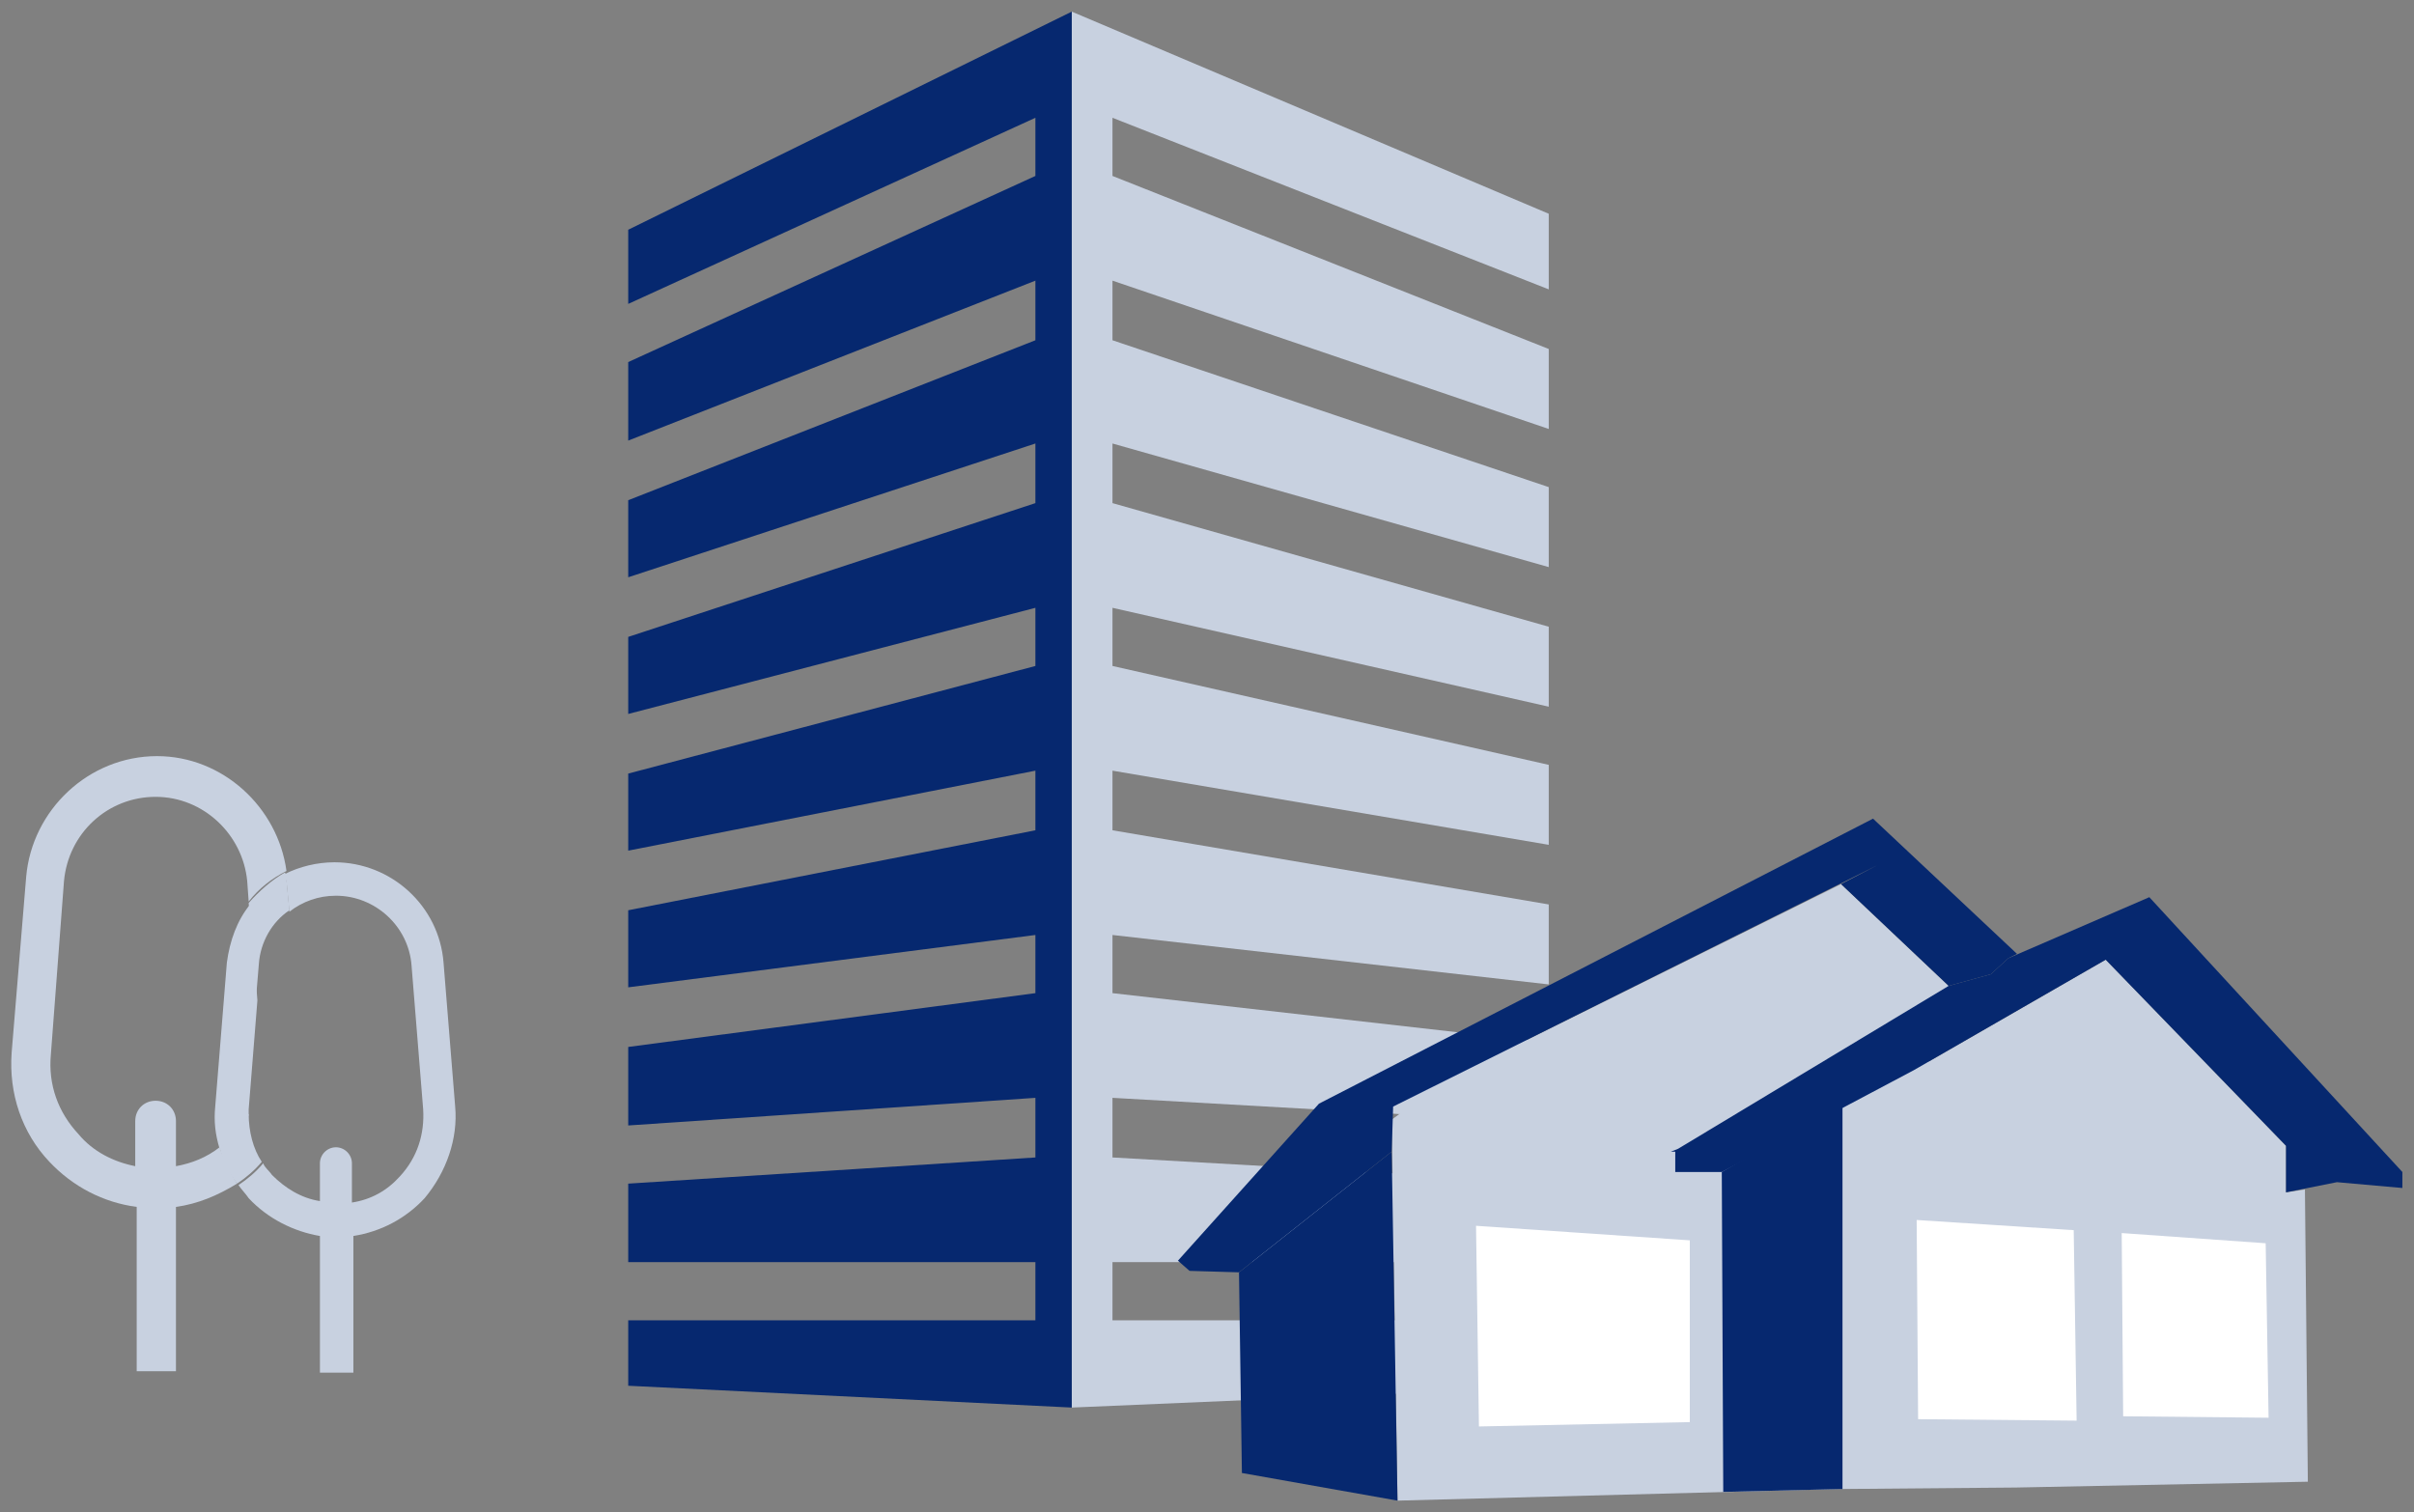
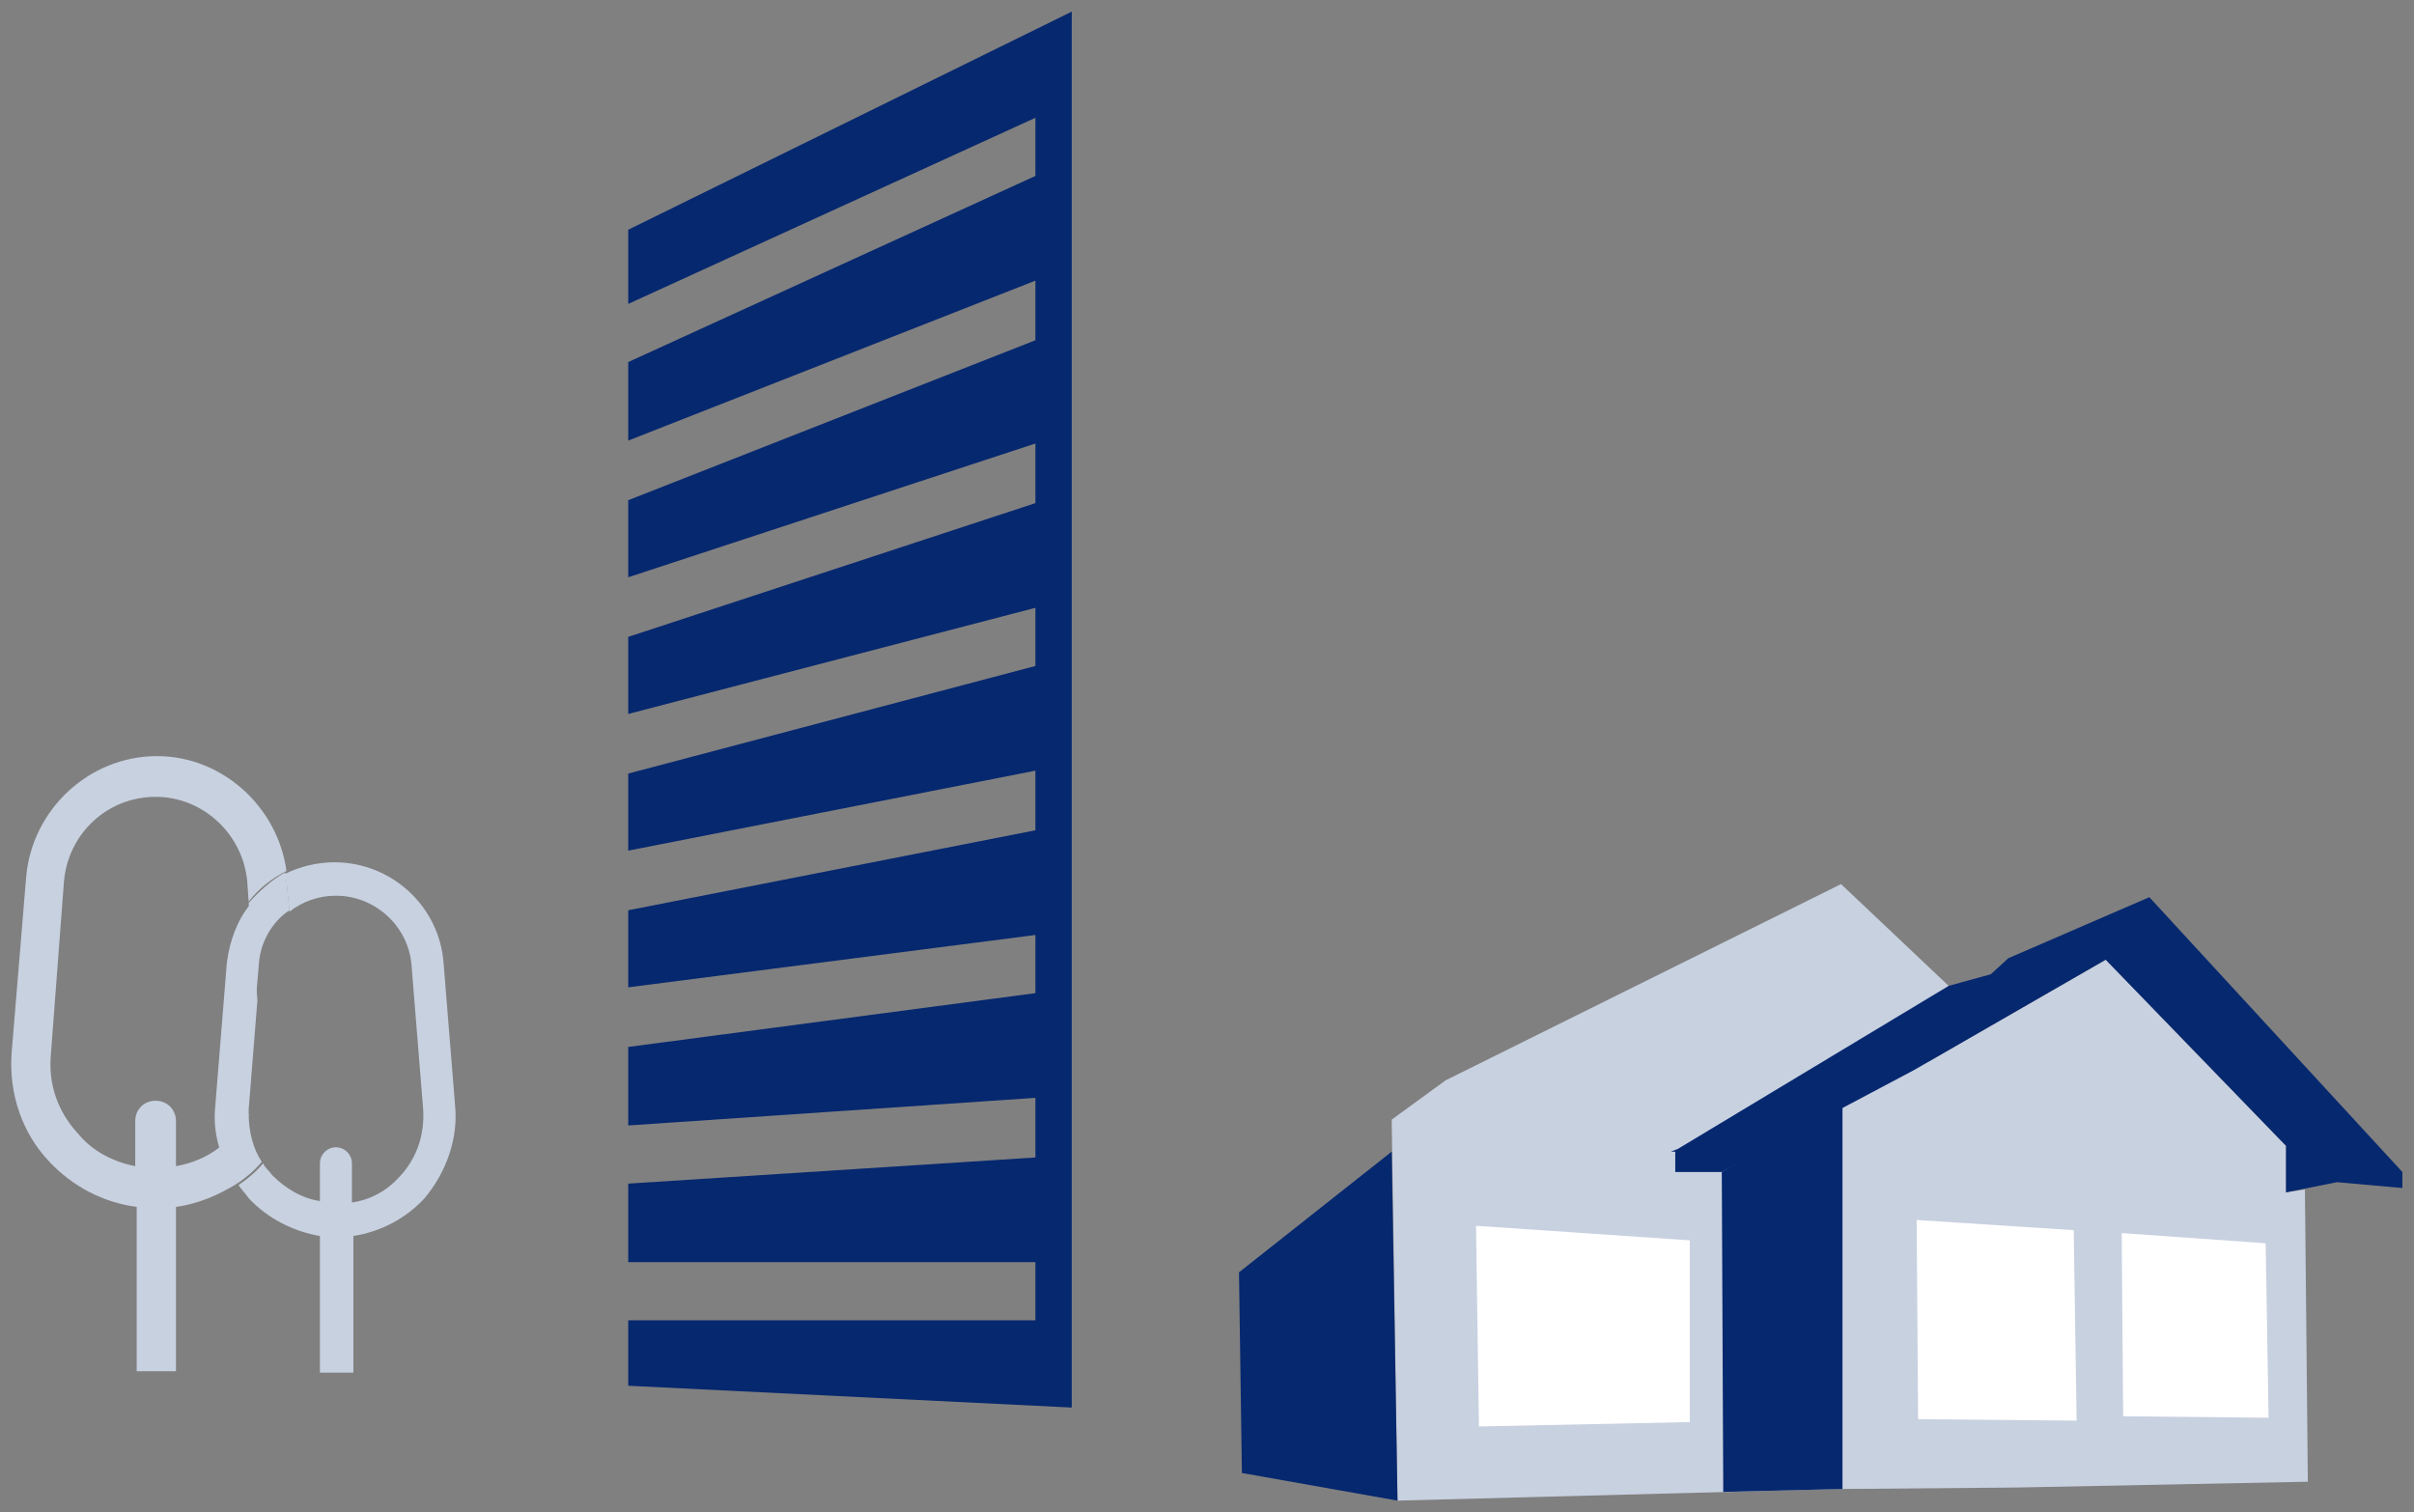
<svg xmlns="http://www.w3.org/2000/svg" version="1.1" x="0px" y="0px" viewBox="0 0 166 104" style="enable-background:new 0 0 166 104;" xml:space="preserve">
  <rect x="0" y="0" width="166" height="104" fill="#808080" stroke="none" />
  <style type="text/css">
	.st0{fill:#FFFFFF;}
	.st1{fill:#C8D1E0;}
	.st2{fill:#06286F;}
	.st3{fill:#13334C;}
	.st4{fill:none;stroke:#FFFFFF;stroke-width:3.2;stroke-miterlimit:10;}
	.st5{fill:#227A94;}
	.st6{fill:none;}
</style>
  <g id="Ebene_1">
</g>
  <g id="Ebene_2">
    <g>
      <g>
        <g>
          <path class="st1" d="M12.1,80.2v-3.1c0-0.8-0.6-1.4-1.4-1.4c-0.8,0-1.4,0.6-1.4,1.4v3.1c-1.5-0.3-2.9-1-3.9-2.2      c-1.4-1.5-2.1-3.4-1.9-5.5l0.9-11.9c0.3-3.3,3-5.8,6.3-5.8s6,2.6,6.3,5.8l0.1,1.4c0.7-0.9,1.6-1.6,2.6-2.1      c-0.6-4.4-4.4-7.9-8.9-7.9c-4.7,0-8.6,3.7-9,8.3L0.8,72.4c-0.2,2.8,0.7,5.5,2.6,7.5C5,81.6,7.1,82.7,9.4,83v11.3h2.7V83      c1.5-0.2,2.9-0.8,4.2-1.6c-0.5-0.8-0.9-1.6-1.2-2.5C14.2,79.6,13.2,80,12.1,80.2z" />
          <path class="st1" d="M31.3,76.1l-0.8-9.9c-0.3-3.9-3.6-6.9-7.5-6.9c-1.2,0-2.4,0.3-3.4,0.8c0,0.2,0,0.3,0.1,0.5l0.2,2.1      c0.9-0.7,2-1.1,3.2-1.1c2.7,0,5,2.1,5.2,4.8l0.8,9.9c0.1,1.7-0.4,3.3-1.6,4.6c-0.9,1-2,1.6-3.3,1.8V80c0-0.6-0.5-1.1-1.1-1.1      c-0.6,0-1.1,0.5-1.1,1.1v2.6c-1.3-0.2-2.4-0.9-3.3-1.8c-0.2-0.3-0.5-0.5-0.6-0.8c-0.5,0.6-1.1,1.1-1.7,1.5      c0.2,0.3,0.5,0.6,0.7,0.9c1.3,1.4,3.1,2.3,4.9,2.6v9.4h2.3v-9.4c1.9-0.3,3.6-1.2,4.9-2.6C30.7,80.6,31.5,78.3,31.3,76.1z" />
          <path class="st1" d="M17.1,76.6c-0.3,0.5-0.6,1-1,1.4c-0.3,0.3-0.6,0.6-1,0.9c0.2,0.9,0.6,1.7,1.2,2.5c0.6-0.4,1.2-0.9,1.7-1.5      C17.4,79,17.1,77.8,17.1,76.6z" />
          <path class="st1" d="M17.1,62.1l0.5,6.6l0.2-2.4c0.1-1.5,0.9-2.9,2.1-3.7l-0.2-2.1c0-0.2,0-0.3-0.1-0.5      C18.7,60.5,17.8,61.3,17.1,62.1z" />
          <path class="st1" d="M17.7,68.8l-0.5-6.6c-0.9,1.1-1.4,2.5-1.6,4l-0.8,9.9c-0.1,1,0,1.9,0.3,2.9c0.3-0.3,0.7-0.5,1-0.9      c0.4-0.4,0.7-0.9,1-1.4c0-0.1,0-0.3,0-0.4L17.7,68.8z" />
        </g>
        <g>
          <polygon class="st6" points="76.5,45.8 106.5,52.6 106.5,48.6 76.5,41.8     " />
          <polygon class="st6" points="76.5,57.1 106.5,62.2 106.5,58.1 76.5,53     " />
-           <polygon class="st6" points="76.5,68.3 106.5,71.7 106.5,67.7 76.5,64.3     " />
          <rect x="76.5" y="86.8" class="st6" width="30" height="4.1" />
          <polygon class="st6" points="76.5,34.6 106.5,43.1 106.5,39 76.5,30.5     " />
          <polygon class="st6" points="76.5,79.6 106.5,81.3 106.5,77.2 76.5,75.5     " />
-           <polygon class="st6" points="76.5,23.4 106.5,33.5 106.5,29.5 76.5,19.3     " />
          <polygon class="st6" points="76.5,12.1 106.5,24 106.5,19.9 76.5,8.1     " />
-           <polygon class="st1" points="76.5,90.8 76.5,86.8 106.5,86.8 106.5,81.3 76.5,79.6 76.5,75.5 106.5,77.2 106.5,71.7 76.5,68.3       76.5,64.3 106.5,67.7 106.5,62.2 76.5,57.1 76.5,53 106.5,58.1 106.5,52.6 76.5,45.8 76.5,41.8 106.5,48.6 106.5,43.1       76.5,34.6 76.5,30.5 106.5,39 106.5,33.5 76.5,23.4 76.5,19.3 106.5,29.5 106.5,24 76.5,12.1 76.5,8.1 106.5,19.9 106.5,14.7       73.7,0.8 73.7,96.8 106.5,95.4 106.5,90.8     " />
          <polygon class="st2" points="43.2,15.8 43.2,20.9 71.2,8.1 71.2,12.1 43.2,24.9 43.2,30.3 71.2,19.3 71.2,23.4 43.2,34.4       43.2,39.7 71.2,30.5 71.2,34.6 43.2,43.8 43.2,49.1 71.2,41.8 71.2,45.8 43.2,53.2 43.2,58.5 71.2,53 71.2,57.1 43.2,62.6       43.2,67.9 71.2,64.3 71.2,68.3 43.2,72 43.2,77.4 71.2,75.5 71.2,79.6 43.2,81.4 43.2,86.8 71.2,86.8 71.2,90.8 43.2,90.8       43.2,95.3 73.7,96.8 73.7,0.8     " />
          <rect x="106.5" y="39" class="st0" width="0" height="4.1" />
          <rect x="106.5" y="29.5" class="st0" width="0" height="4.1" />
          <rect x="106.5" y="19.9" class="st0" width="0" height="4.1" />
          <rect x="106.5" y="48.6" class="st0" width="0" height="4.1" />
-           <rect x="106.5" y="58.1" class="st0" width="0" height="4.1" />
          <rect x="106.5" y="77.2" class="st0" width="0" height="4.1" />
          <rect x="106.5" y="86.8" class="st0" width="0" height="4.1" />
          <rect x="106.5" y="67.7" class="st0" width="0" height="4.1" />
        </g>
      </g>
      <g>
        <polygon class="st1" points="134,67.8 126.6,60.8 99.4,74.3 95.7,77 96.1,103.2 130.2,102.3 130,83.2    " />
        <polyline class="st1" points="126.7,77.4 126.7,102.4 138.6,102.3 158.7,101.9 158.5,81.8 157.2,82 157.2,78.8 144.8,66      131.6,73.6    " />
        <polygon class="st2" points="126.7,102.4 126.7,75.8 118.4,80.6 118.5,102.6    " />
        <polygon class="st2" points="165.2,80.6 147.8,61.7 138.1,65.9 136.9,67 134,67.8 115.4,79 114.9,79.2 115.2,79.2 115.2,80.6      118.4,80.6 131.6,73.6 144.8,66 157.2,78.8 157.2,82 160.7,81.3 165.2,81.7    " />
        <polygon class="st0" points="116.2,85.3 101.5,84.3 101.7,98.1 116.2,97.8    " />
-         <polygon class="st2" points="128.8,56.3 90.7,75.9 81,86.7 81.8,87.4 85.2,87.5 95.7,79.2 95.8,76.1 129.1,59.5 126.6,60.8      134,67.8 136.9,67 138.1,65.9 138.7,65.6    " />
        <polygon class="st2" points="95.7,79.2 85.2,87.5 85.4,101.3 96.1,103.2    " />
      </g>
      <polygon class="st0" points="155.8,85.5 145.9,84.8 146,97.4 156,97.5   " />
      <polygon class="st0" points="142.6,84.6 131.8,83.9 131.9,97.6 142.8,97.7   " />
    </g>
  </g>
</svg>